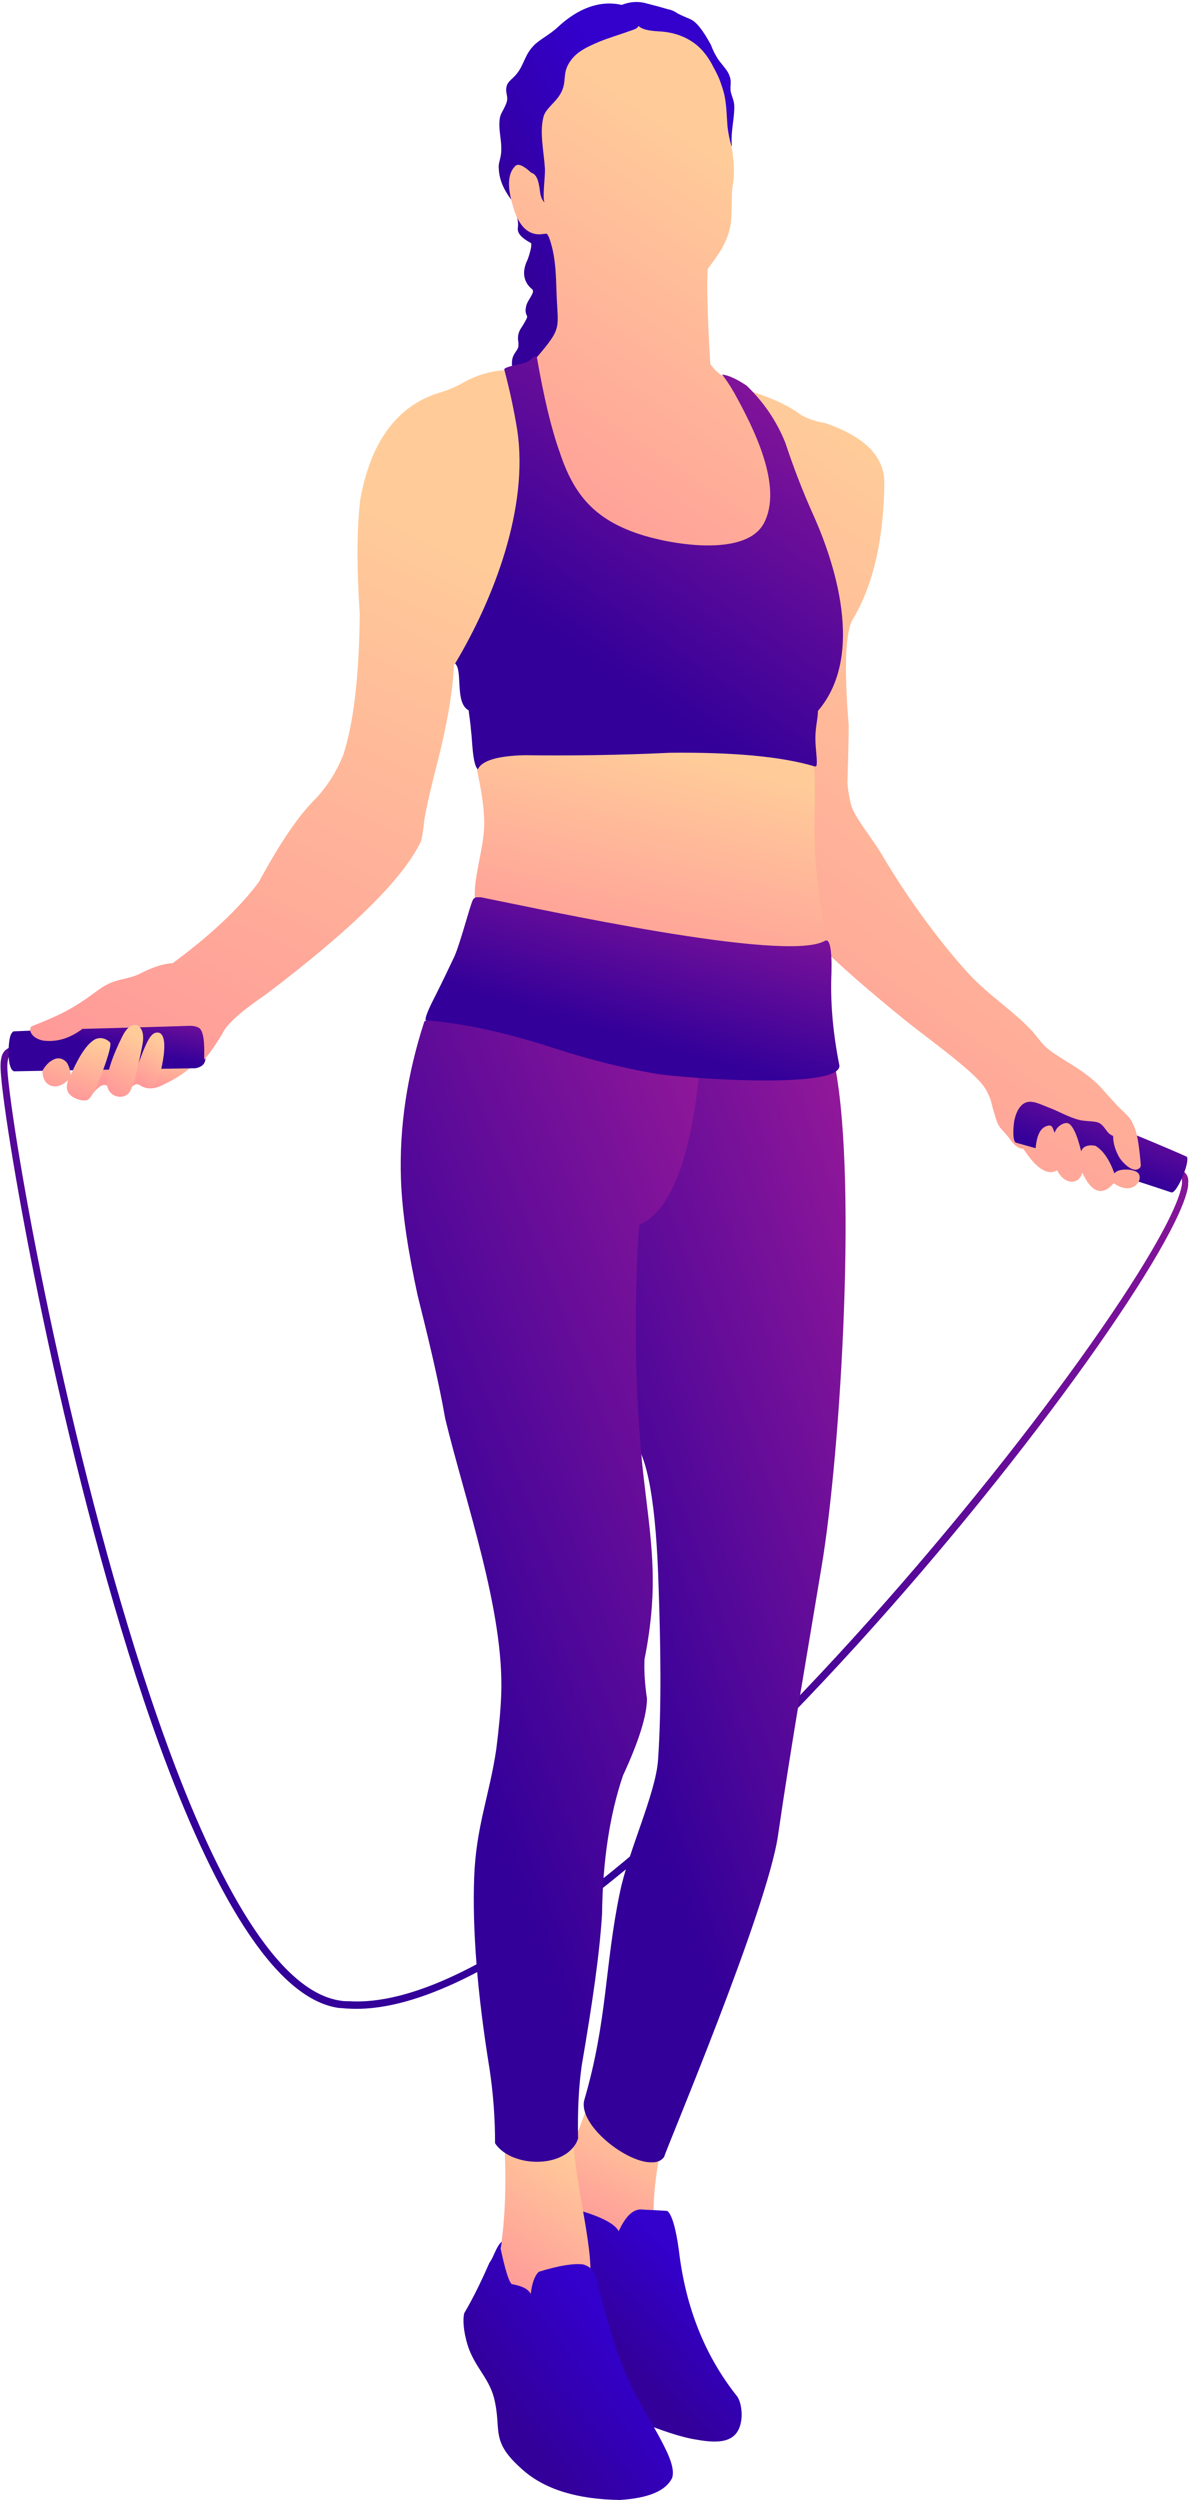
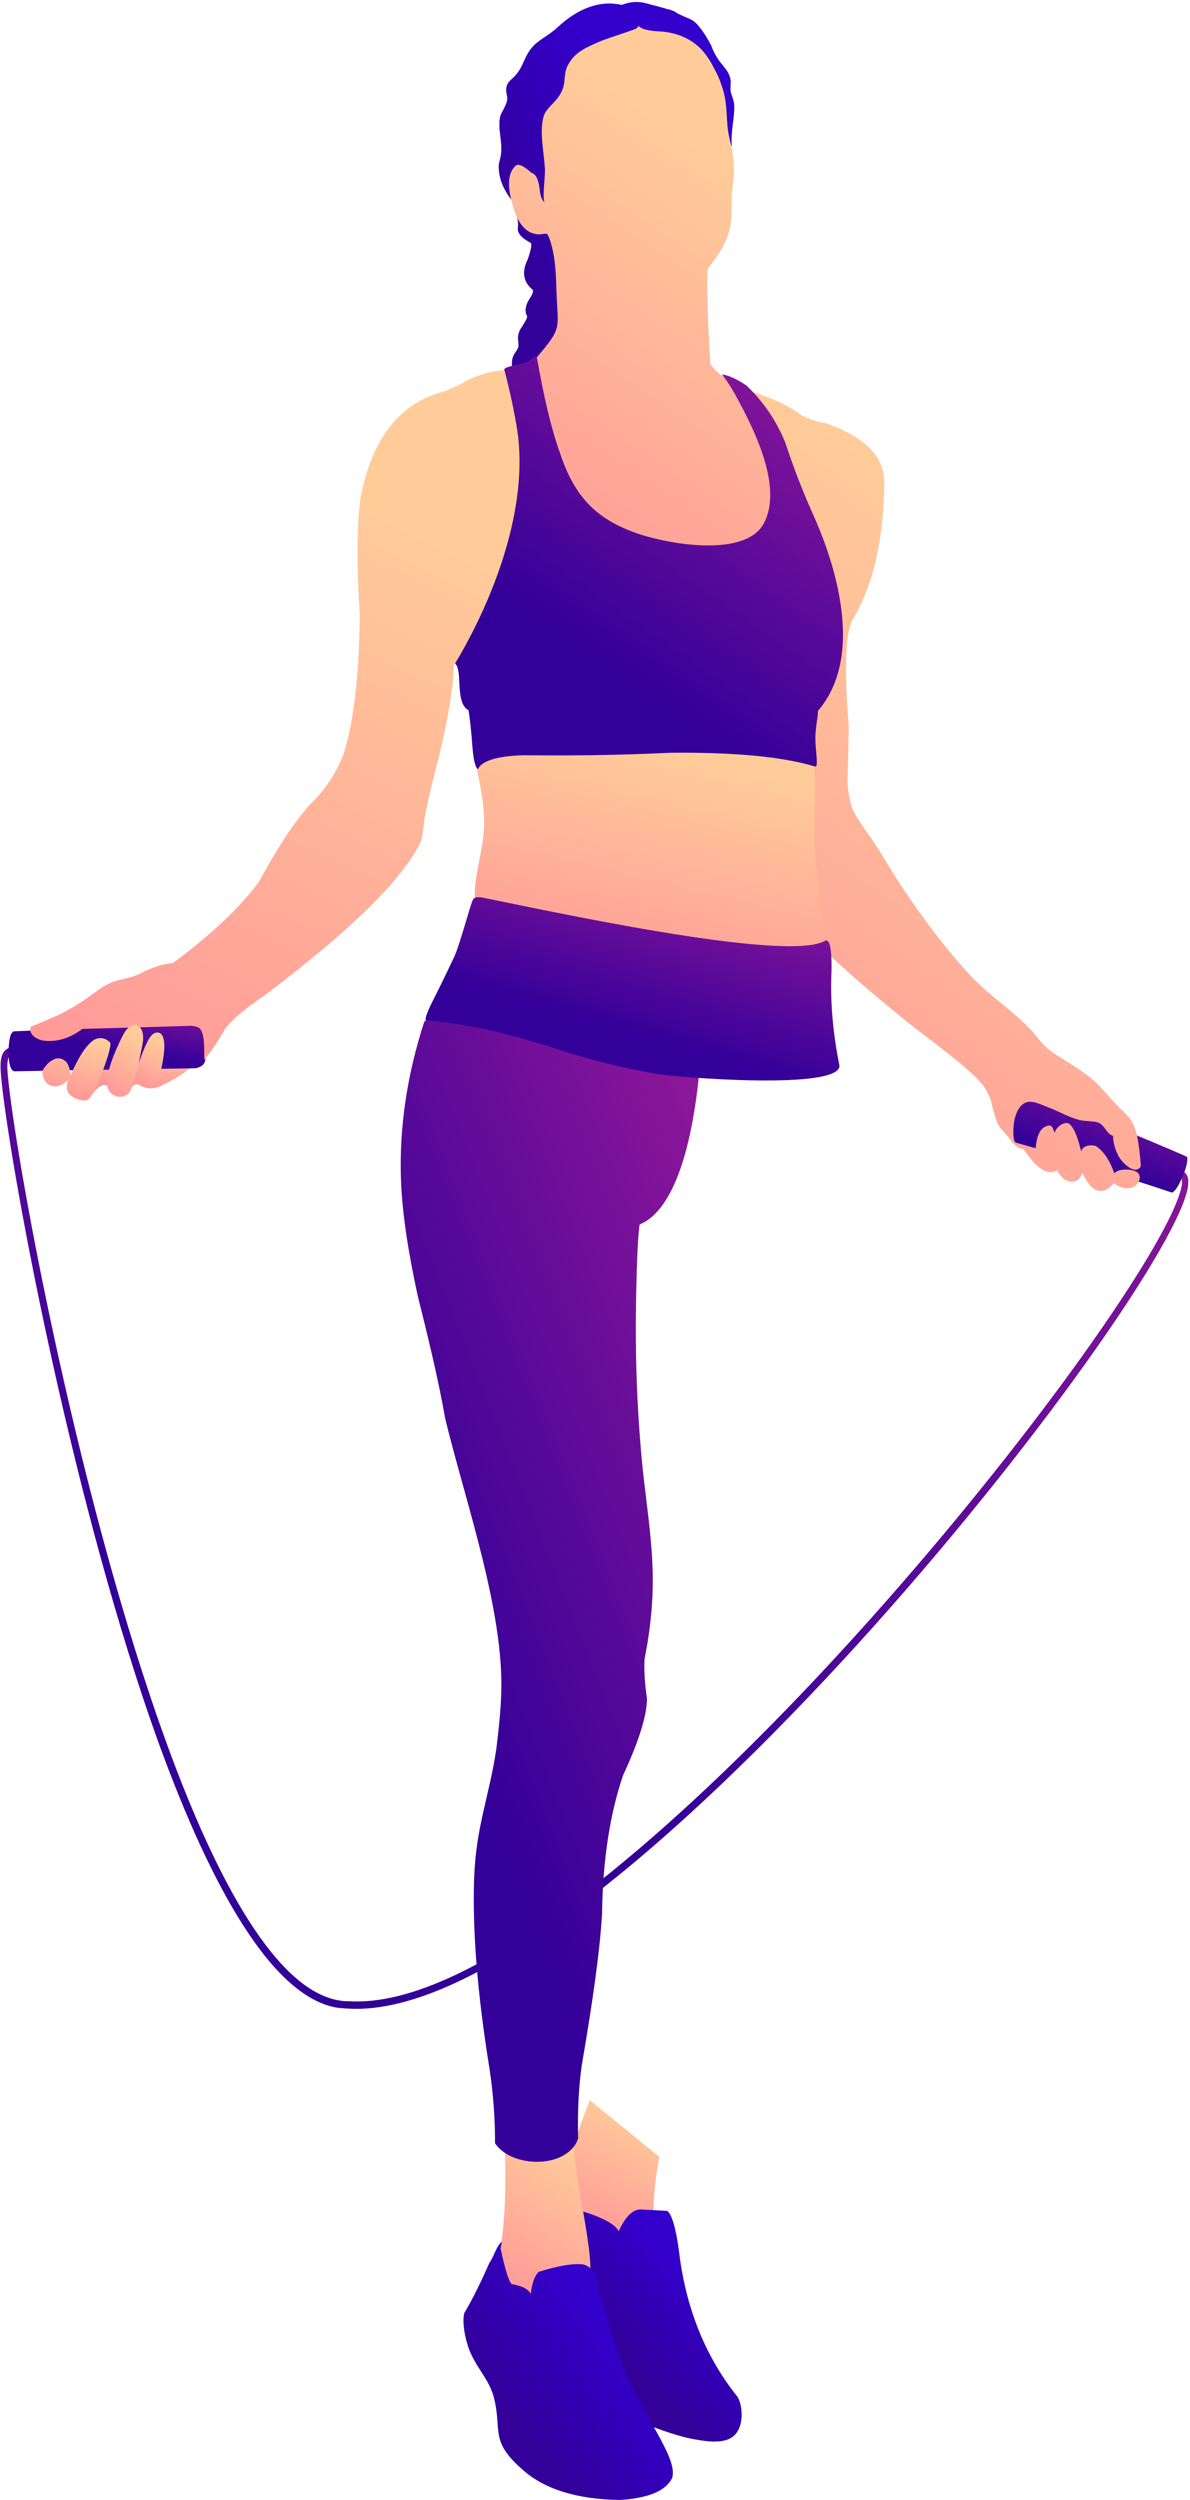
<svg xmlns="http://www.w3.org/2000/svg" xmlns:xlink="http://www.w3.org/1999/xlink" height="406.5" preserveAspectRatio="xMidYMid meet" version="1.0" viewBox="-0.1 -0.3 193.5 406.5" width="193.5" zoomAndPan="magnify">
  <g>
    <linearGradient gradientTransform="matrix(.028 0 0 -.028 -147.98 -33.043)" gradientUnits="userSpaceOnUse" id="a" x1="6945.748" x2="12546.018" xlink:actuate="onLoad" xlink:show="other" xlink:type="simple" y1="-10812.271" y2="-185.911">
      <stop offset="0" stop-color="#309" />
      <stop offset="1" stop-color="#f39" />
    </linearGradient>
    <path d="M190.9,189.6c0.7,0.1,1.3,0.4,1.7,0.8c0.4,0.4,0.6,1,0.5,1.7c0,0.1,0,0.3,0,0.4 c-1.2,8.8-25.1,43-53.7,74.5c-28.7,31.6-62.2,60.6-82.9,59.3c-0.5,0-1-0.1-1.5-0.1c-10.7-1.5-20.7-19.5-29.2-42.8 C11.9,245,2,192.1,0.2,176c-0.2-2-0.3-3.3-0.1-4.2c0.2-1.1,0.8-1.6,1.7-1.9l0.3,1c-0.5,0.2-0.8,0.5-0.9,1.1c-0.2,0.8-0.1,2,0.1,3.8 c1.8,16.1,11.7,68.8,25.6,107.1c8.3,22.9,18.1,40.6,28.3,42.1c0.5,0.1,0.9,0.1,1.4,0.1c20.2,1.3,53.5-27.6,82-59 c28.5-31.4,52.3-65.3,53.5-73.9c0-0.1,0-0.2,0-0.4c0-0.4-0.1-0.7-0.2-0.9c-0.2-0.2-0.6-0.4-1.1-0.4L190.9,189.6L190.9,189.6z" fill="url(#a)" />
    <linearGradient gradientTransform="matrix(.028 0 0 -.028 -147.98 -33.043)" gradientUnits="userSpaceOnUse" id="b" x1="8878.553" x2="8536.924" xlink:actuate="onLoad" xlink:show="other" xlink:type="simple" y1="-13381.798" y2="-14052.098">
      <stop offset="0" stop-color="#fc9" />
      <stop offset="1" stop-color="#f99" />
    </linearGradient>
    <path clip-rule="evenodd" d="M92,351.6c-2.3,12.5,2.4,15.8,14.3,9.9 c-0.3-3,0-6.7,0.8-11.1c0,0-3.8-3.1-11.3-9.2C94.2,345.4,92.9,348.9,92,351.6z" fill="url(#b)" fill-rule="evenodd" />
    <linearGradient gradientTransform="matrix(.028 0 0 -.028 -147.98 -33.043)" gradientUnits="userSpaceOnUse" id="c" x1="8733.537" x2="9192.85" xlink:actuate="onLoad" xlink:show="other" xlink:type="simple" y1="-14708.559" y2="-14275.589">
      <stop offset="0" stop-color="#309" />
      <stop offset="1" stop-color="#30c" />
    </linearGradient>
    <path clip-rule="evenodd" d="M93.7,359c-0.4,18.1,2.9,29.5,9.8,34.3 c3.9,1.6,7.1,2.7,9.7,3.1c3.9,0.7,7.1,0.5,7.3-3.9c0-1.2-0.2-2.3-0.7-3.1c-5.2-6.5-8.4-14.4-9.5-23.7c-0.5-3.8-1.2-6-1.9-6.5 c0,0-1.3-0.1-3.8-0.2c-1.6-0.3-2.9,0.9-4.1,3.5C99.9,361.3,97.6,360.1,93.7,359L93.7,359z" fill="url(#c)" fill-rule="evenodd" />
    <linearGradient gradientTransform="matrix(.028 0 0 -.028 -147.98 -33.043)" gradientUnits="userSpaceOnUse" id="d" x1="8522.501" x2="8017.45" xlink:actuate="onLoad" xlink:show="other" xlink:type="simple" y1="-13588.143" y2="-14327.973">
      <stop offset="0" stop-color="#fc9" />
      <stop offset="1" stop-color="#f99" />
    </linearGradient>
    <path clip-rule="evenodd" d="M95.8,370.5c-6.5,7.2-16.9,4.3-14.7-4 c0.9-5,1.2-11.3,0.8-18.9c7.5-1.8,11.2-2.7,11.2-2.7C92.7,352.7,96.6,365.1,95.8,370.5L95.8,370.5z" fill="url(#d)" fill-rule="evenodd" />
    <linearGradient gradientTransform="matrix(.028 0 0 -.028 -147.98 -33.043)" gradientUnits="userSpaceOnUse" id="e" x1="6034.922" x2="6010.09" xlink:actuate="onLoad" xlink:show="other" xlink:type="simple" y1="-7245.949" y2="-7453.839">
      <stop offset="0" stop-color="#fc9" />
      <stop offset="1" stop-color="#f99" />
    </linearGradient>
    <path clip-rule="evenodd" d="M22.7,176.2c0.6-0.4,1-0.2,1,0.4c0.8,0.2,1.8,0,2.9-0.6 c2.1-1,3.7-2.1,4.8-3.2c-5.6-1.6-11.2-1.5-16.8,0.5c0.3,2.8,0.4,4.2,0.4,4.2c0.9-1.1,1.7-1.6,2.2-1.3c2.8,0.2,4.1,0.3,4.1,0.3 C21.8,175.9,22.3,175.9,22.7,176.2L22.7,176.2z" fill="url(#e)" fill-rule="evenodd" />
    <linearGradient gradientTransform="matrix(.028 0 0 -.028 -147.98 -33.043)" gradientUnits="userSpaceOnUse" id="f" x1="5822.898" x2="5965.91" xlink:actuate="onLoad" xlink:show="other" xlink:type="simple" y1="-7239.032" y2="-6460.922">
      <stop offset="0" stop-color="#309" />
      <stop offset="1" stop-color="#f39" />
    </linearGradient>
    <path clip-rule="evenodd" d="M2.2,173.9c0,0,9.8-0.2,29.5-0.5c1-0.2,1.6-0.7,1.6-1.6 c1.6-4.7,0.8-7.1-2.4-7.2c-7.2,0-13.4,2-20.2,2.4c-5.8,0.3-8.6,0.4-8.6,0.4c-0.2,0.1-0.4,0.4-0.5,0.7C1.2,169.2,1,173.6,2.2,173.9 L2.2,173.9z" fill="url(#f)" fill-rule="evenodd" />
    <linearGradient gradientTransform="matrix(.028 0 0 -.028 -147.98 -33.043)" gradientUnits="userSpaceOnUse" id="g" x1="11446.161" x2="11875.692" xlink:actuate="onLoad" xlink:show="other" xlink:type="simple" y1="-7871.867" y2="-6650.827">
      <stop offset="0" stop-color="#309" />
      <stop offset="1" stop-color="#f39" />
    </linearGradient>
    <path clip-rule="evenodd" d="M165.8,186c3,0.6,4.2,1.4,6.6,2.1c5.4,1.5,11.2,3.2,18,5.5 c0.9,0.1,3-4.9,2.5-5.8c-0.4-0.2-3.8-1.7-10.4-4.4c-10.1-6.6-16.4-7.4-18.8-2.6C163.7,184,164.4,185.7,165.8,186z" fill="url(#g)" fill-rule="evenodd" />
    <linearGradient gradientTransform="matrix(.028 0 0 -.028 -147.98 -33.043)" gradientUnits="userSpaceOnUse" id="h" x1="8622.912" x2="13641.044" xlink:actuate="onLoad" xlink:show="other" xlink:type="simple" y1="-10517.829" y2="-8693.379">
      <stop offset="0" stop-color="#309" />
      <stop offset="1" stop-color="#f39" />
    </linearGradient>
-     <path clip-rule="evenodd" d="M104.5,172.3c-11.6,20.3-12.2,40.8-1.8,61.5 c2.5,2.4,3.9,10.4,4.3,24.2c0.3,8.8,0.5,19.1-0.1,27.9c-0.4,5.5-4.8,14.7-6.2,21.5c-2.5,12-2,20.8-5.8,33.8 c-1,4,6.9,10.3,11.1,10.1c0.8,0,1.5-0.3,1.9-0.9c0.4-1.5,16.7-40,18.5-52.2c2.1-14.5,4.7-29.3,7.1-43.8c3.1-18.4,6-65.4,1.8-83.1 C114.8,172,104.5,172.3,104.5,172.3L104.5,172.3z" fill="url(#h)" fill-rule="evenodd" />
    <linearGradient gradientTransform="matrix(.028 0 0 -.028 -147.98 -33.043)" gradientUnits="userSpaceOnUse" id="i" x1="7612.826" x2="13225.735" xlink:actuate="onLoad" xlink:show="other" xlink:type="simple" y1="-10435.642" y2="-8211.422">
      <stop offset="0" stop-color="#309" />
      <stop offset="1" stop-color="#f39" />
    </linearGradient>
    <path clip-rule="evenodd" d="M72.3,230.4c3.3,13.6,9.6,31.3,9.1,44.8 c-0.1,2.8-0.4,5.7-0.8,8.9c-1.1,7.5-3.3,12.6-3.6,20.9c-0.3,8.4,0.5,18.8,2.5,31.1c0.6,4,0.9,8,0.9,12.1c2.3,3.5,9.4,4.1,12.4,1 c0.5-0.5,0.9-1.1,1.1-1.8c-0.1-4.4,0.1-8.4,0.6-11.9c1.7-9.9,2.9-18.1,3.3-24.6c0.1-8.8,1.3-16.3,3.4-22.5 c2.6-5.6,3.9-9.8,3.9-12.5c-0.3-2.1-0.5-4.2-0.4-6.4c0.6-3,1-5.9,1.2-8.7c0.6-8.1-0.8-15.3-1.6-23.3c-0.9-9.7-1.2-18.9-0.9-29.5 c0.1-4.7,0.3-7.8,0.5-9.2c5-2,8.5-11,9.8-25.8c-20.2-10.8-35.1-13.2-44.8-7.2c-2.8,8.6-4.1,17.2-3.8,25.7 c0.2,5.8,1.3,12.3,2.7,18.8C69.5,217.1,71.2,224.1,72.3,230.4L72.3,230.4z" fill="url(#i)" fill-rule="evenodd" />
    <linearGradient gradientTransform="matrix(.028 0 0 -.028 -147.98 -33.043)" gradientUnits="userSpaceOnUse" id="j" x1="11433.086" x2="9183.219" xlink:actuate="onLoad" xlink:show="other" xlink:type="simple" y1="-4505.488" y2="-7699.748">
      <stop offset="0" stop-color="#fc9" />
      <stop offset="1" stop-color="#f99" />
    </linearGradient>
    <path clip-rule="evenodd" d="M131.6,109.8c-4.3,19.1-3.6,33.9,2.3,44.3 c2.5,2.5,6.8,6.3,12.7,11.1c3.1,2.6,11.4,8.4,13.3,11.2c0.5,0.7,0.8,1.4,1.1,2.2c0.2,0.8,0.4,1.6,0.6,2.2c0.7,2.6,1,2.1,2.5,4.1 c0.7,1,1.4,1.6,2.2,1.6c2.1,3.2,3.9,4.4,5.5,3.5c1.2,2.4,3.5,2.4,4.1,0.4c1.5,3.3,3.3,3.8,5.1,1.7c3.3,2.3,5.1-0.9,3.8-1.8 c-0.3-0.2-0.7-0.3-1.2-0.4c-1.3-0.1-2.1,0.1-2.5,0.6c-0.8-2.3-1.9-3.8-3.1-4.5c-1.2-0.2-2,0.1-2.3,0.9c-0.7-2.9-1.5-4.5-2.3-4.6 c-0.9,0-1.8,0.8-2,1.6c-0.3-0.6-0.3-1.2-0.9-1.2c-1.4,0.2-2,1.5-2.2,3.7c0,0-1.1-0.3-3.2-0.9c-0.5-0.2-0.5-1.9-0.3-3.4 c0.3-1.7,1.2-3.6,3.1-3.2c0.3,0,1.1,0.3,2.3,0.8c1.7,0.6,3.5,1.7,5.2,2.1c1.1,0.3,2.7,0.1,3.4,0.6c0.9,0.6,1,1.6,2.1,2 c0,1.3,0.4,2.4,1,3.5c0.5,0.8,2.2,2.6,3.2,1.8c0.2-0.1,0.3-0.3,0.3-0.6c-0.3-3.4-0.6-5.3-1.2-6.5c-0.4-0.9-0.6-1.2-2.1-2.6 c-1.3-1.3-2.8-3.1-3.8-4.1c-3.1-2.9-6.5-4.2-8.5-6.1c-1-1-1.7-2.2-2.8-3.2c-3.2-3.2-6.4-5.1-9.8-8.8c-4.8-5.3-10-12.5-13.7-18.8 c-1.7-2.9-4.4-6.1-5.1-8.1c-0.4-1.3-0.6-2.6-0.7-3.9c0.1-3.7,0.2-6.8,0.2-9.4c-0.8-9.8-0.5-15.6,0.8-17.4c3.3-5.7,4.9-13,5-22 c0-4.3-3.2-7.5-9.6-9.7c-1.3-0.2-2.6-0.6-3.9-1.3c-2.1-1.6-5.2-3-9.3-4.2C126.9,70.4,130.4,86,131.6,109.8L131.6,109.8z" fill="url(#j)" fill-rule="evenodd" />
    <linearGradient gradientTransform="matrix(.028 0 0 -.028 -147.98 -33.043)" gradientUnits="userSpaceOnUse" id="k" x1="9087.953" x2="8765.898" xlink:actuate="onLoad" xlink:show="other" xlink:type="simple" y1="-5506.923" y2="-6859.6">
      <stop offset="0" stop-color="#fc9" />
      <stop offset="1" stop-color="#f99" />
    </linearGradient>
    <path clip-rule="evenodd" d="M77.4,147.5c-1.2-4.3,1.6-9.9,1.2-15.1 c-0.1-2.1-0.5-4.5-1.1-7.3c-0.1-2.8,2.6-4.5,7.9-5.2c26.5-4.6,42.1-3,46.9,4.6c0.3,5.1-0.2,10,0.2,14.9c0.2,3.1,0.7,6.5,1.3,10.4 c0.2,1.9,0.2,3.5,0.1,4.7C122.6,158.5,103.1,155.7,77.4,147.5z" fill="url(#k)" fill-rule="evenodd" />
    <linearGradient gradientTransform="matrix(.028 0 0 -.028 -147.98 -33.043)" gradientUnits="userSpaceOnUse" id="l" x1="8192.431" x2="9039.489" xlink:actuate="onLoad" xlink:show="other" xlink:type="simple" y1="-2499.262" y2="-2031.192">
      <stop offset="0" stop-color="#309" />
      <stop offset="1" stop-color="#30c" />
    </linearGradient>
    <path clip-rule="evenodd" d="M84.4,33.8c10.8,2,22.3-1.5,34.5-10.4 c-0.2-2.3,0.4-4.2,0.4-6.3c0-1.1-0.4-1.6-0.6-2.6c-0.1-0.9,0.2-1.6-0.2-2.5c-0.3-1-1.5-2-2.1-3.1c-0.3-0.5-0.6-1.1-0.9-1.9 c-1.3-2.4-2.4-3.8-3.4-4.2c-0.7-0.3-1.4-0.6-2-0.9c-0.4-0.3-1-0.6-1.6-0.7c-1-0.3-2.1-0.6-3.3-0.9c-1.3-0.4-2.7-0.4-4.2,0.2 C97.5-0.3,93.9,1,90.5,4.2c-1.3,1.2-3,2-3.9,3c-1.4,1.5-1.5,3-2.6,4.4c-0.9,1.2-1.8,1.3-1.8,2.8c0.1,1.1,0.4,1.3-0.1,2.4 c-0.6,1.4-1,1.4-1,3.2c0,1.5,0.4,2.8,0.3,4.4c-0.1,1.3-0.5,1.8-0.4,2.7C81.1,29.3,82.1,31.3,84.4,33.8L84.4,33.8z M91.5,64.6 c-5.4-3-8.1-4.5-8.1-4.5c-0.3-0.7-0.3-1.4-0.2-2c0.2-1,0.9-1.4,1-2.1c0-0.2,0-0.4,0-0.6c-0.2-1,0-1.8,0.6-2.6 c0.6-1,0.9-1.5,0.8-1.7c-0.2-0.4-0.3-0.8-0.2-1.3c0.1-0.9,0.6-1.4,1-2.2c0.2-0.4,0.2-0.6,0.1-0.8c-1.5-1.2-1.8-2.9-0.8-4.9 c0.6-1.7,0.7-2.6,0.5-2.7c-1.5-0.8-2.2-1.6-2.1-2.4c0.1-0.7,0-1.4-0.2-2.1c5,1.5,7.5,2.2,7.5,2.2C91.4,55.4,91.5,64.6,91.5,64.6 L91.5,64.6z" fill="url(#l)" fill-rule="evenodd" />
    <linearGradient gradientTransform="matrix(.028 0 0 -.028 -147.98 -33.043)" gradientUnits="userSpaceOnUse" id="m" x1="9571.528" x2="8117.619" xlink:actuate="onLoad" xlink:show="other" xlink:type="simple" y1="-2112.11" y2="-4284.18">
      <stop offset="0" stop-color="#fc9" />
      <stop offset="1" stop-color="#f99" />
    </linearGradient>
    <path clip-rule="evenodd" d="M107,4.8c2.3,0.1,4.3,0.8,5.9,2c1.2,0.9,2.2,2.2,3,3.8 c0.5,0.9,1,1.9,1.3,2.9c0.9,2.4,0.8,4.5,1,6.8c0.1,0.9,0.3,2,0.6,3c0.5,2.5,0.6,4.8,0.2,6.8c-0.1,0.7-0.1,1.5-0.1,2.2 c-0.1,2.8,0.1,4.3-1.2,7c-0.6,1.3-1.6,2.6-2.7,4.1c-0.2,1.6-0.1,7.2,0.4,15.5c0.8,1.1,1.7,1.9,2.9,2.4c4.8,4.8,7.7,11.7,8.8,20.6 c-0.7,8.5-10.6,10.3-29.8,5.3C89.6,77,86.2,67.2,87.1,57.9c4.3-5,3.5-4.7,3.3-10.5c-0.1-2.6-0.1-5.3-0.9-8.1 c-0.2-0.7-0.4-1.3-0.7-1.6c0,0-0.3,0-1,0.1c-2.1,0.1-3.6-1.4-4.5-4.6c-1-3.3-0.8-5.5,0.5-6.6c0.5-0.3,1.3,0.1,2.5,1.2 c0.8,0.2,1.2,1.2,1.4,3c0.1,0.8,0.3,1.4,0.8,1.9c-0.5-0.5,0.1-4.3,0-5.7c-0.2-2.9-0.9-5.9-0.2-8.4c0.4-1.3,1.9-2.2,2.7-3.6 c1.2-2,0.2-3.3,1.6-5.3c1.1-1.7,3.1-2.5,4.7-3.2c1.7-0.7,3.5-1.2,5.4-1.9c0.7-0.2,1-0.5,1-0.7C104.3,4.5,105.4,4.7,107,4.8L107,4.8 z" fill="url(#m)" fill-rule="evenodd" />
    <linearGradient gradientTransform="matrix(.028 0 0 -.028 -147.98 -33.043)" gradientUnits="userSpaceOnUse" id="n" x1="7649.92" x2="6052.303" xlink:actuate="onLoad" xlink:show="other" xlink:type="simple" y1="-4149.918" y2="-7481.928">
      <stop offset="0" stop-color="#fc9" />
      <stop offset="1" stop-color="#f99" />
    </linearGradient>
    <path clip-rule="evenodd" d="M73.7,107.8c13-14.7,15.8-30.6,8.3-47.9 c-2.3,0.1-4.7,0.8-7.1,2.2c-1.1,0.6-2.3,1.1-3.7,1.5c-6.7,2.1-11,7.9-12.7,17.2c-0.6,4.9-0.6,11.2-0.1,18.8 c-0.1,10.1-1,17.7-2.7,22.9c-1,2.5-2.4,4.8-4.4,7c-2.8,2.7-5.9,7.3-9.3,13.6c-3.2,4.3-7.9,8.7-14,13.2c-1.6,0.1-3.4,0.7-5.5,1.8 c-1.7,0.8-3.6,0.8-5.2,1.7c-0.6,0.3-1.2,0.7-2,1.3c-3.8,2.8-5.8,3.7-10.3,5.5c-0.5,0.6,0,1.9,1.9,2.3c2.3,0.3,4.4-0.4,6.4-1.9 c11.6-0.3,17.5-0.5,17.5-0.5c0.6,0,1,0.1,1.4,0.3c1.1,0.6,0.9,4,0.9,5.2c0.9-1,2.1-2.7,3.4-5c1.2-1.6,3.4-3.4,6.5-5.5 c14-10.6,22.5-18.9,25.4-25.1c0.1-0.4,0.3-1.5,0.5-3.4c0.4-2.3,1.1-5.4,2.1-9.2C72.8,116.7,73.6,111.4,73.7,107.8L73.7,107.8z" fill="url(#n)" fill-rule="evenodd" />
    <linearGradient gradientTransform="matrix(.028 0 0 -.028 -147.98 -33.043)" gradientUnits="userSpaceOnUse" id="o" x1="8633.911" x2="11368.458" xlink:actuate="onLoad" xlink:show="other" xlink:type="simple" y1="-4946.79" y2="-998.88">
      <stop offset="0" stop-color="#309" />
      <stop offset="1" stop-color="#f39" />
    </linearGradient>
    <path clip-rule="evenodd" d="M103.7,86.5c5,1.7,17.4,3.9,20.4-1.7 c3.2-6-1.7-15.6-4.8-21.2c-0.8-1.4-1.5-2.4-2-3c1.1,0.1,2.5,0.8,4,1.8c2.8,2.7,4.9,5.8,6.3,9.3c1.3,3.9,2.7,7.6,4.4,11.4 c2.5,5.5,9.3,22.4,0.9,32.2c0,1.4-0.5,2.8-0.4,5c0,0.9,0.3,3,0.2,3.7c0,0.3-0.2,0.4-0.4,0.3c-5.4-1.6-13.2-2.3-23.4-2.2 c-8.4,0.4-16.3,0.5-23.7,0.4c-4.4,0.1-7,0.9-7.6,2.3c-0.9-0.8-0.9-4.9-1.1-6.2c-0.1-1.4-0.3-2.5-0.4-3.4c-2.3-1.2-0.9-6.5-2.2-7.6 c6.4-10.7,12-25.5,10.1-38c-0.5-3.1-1.2-6.4-2.1-9.8c-0.1-0.4,2.1-0.8,2.6-0.9c1.1-0.3,1.2-0.3,2-1c0.3-0.3,0.6-0.3,0.7-0.1 c1.1,6.3,2.3,11.5,3.7,15.4C93.2,80.2,96.6,84.1,103.7,86.5z" fill="url(#o)" fill-rule="evenodd" />
    <linearGradient gradientTransform="matrix(.028 0 0 -.028 -147.98 -33.043)" gradientUnits="userSpaceOnUse" id="p" x1="8835.431" x2="9525.95" xlink:actuate="onLoad" xlink:show="other" xlink:type="simple" y1="-7164.726" y2="-4773.956">
      <stop offset="0" stop-color="#309" />
      <stop offset="1" stop-color="#f39" />
    </linearGradient>
    <path clip-rule="evenodd" d="M78.1,145.6c9.6,1.9,49.5,10.7,55.9,7.1 c0.8-0.5,1.2,1.2,1.1,5.2c-0.2,4.6,0.2,9.6,1.3,15.1c0,4-26.5,1.9-29.8,1.3c-5.2-0.9-10.5-2.2-16.1-4c-7.9-2.6-15-4.2-21.4-4.7 c-0.1-0.4,0.4-1.7,1.6-4c1.2-2.4,2.2-4.5,3.1-6.4c1-2.3,2.5-8.2,3-9.2c0.1-0.2,0.3-0.3,0.5-0.4C77.4,145.6,77.7,145.6,78.1,145.6 L78.1,145.6z" fill="url(#p)" fill-rule="evenodd" />
    <linearGradient gradientTransform="matrix(.028 0 0 -.028 -147.98 -33.043)" gradientUnits="userSpaceOnUse" id="q" x1="8116.516" x2="8742.965" xlink:actuate="onLoad" xlink:show="other" xlink:type="simple" y1="-15058.671" y2="-14586.761">
      <stop offset="0" stop-color="#309" />
      <stop offset="1" stop-color="#30c" />
    </linearGradient>
    <path clip-rule="evenodd" d="M81.5,364.2c-0.1,0.7-0.2,1.1-0.2,1.1 c0.7,3.3,1.3,5.3,1.8,5.8c1.7,0.3,2.7,0.8,3.1,1.6c0.2-1.7,0.6-2.9,1.3-3.6c3.2-1,5.7-1.4,7.2-1.2c1.2,0.3,2,1.2,2.3,2.7 c1.4,5.7,2.6,9.9,4.2,14c2.2,5.6,4.9,9,7.2,13.9c0.8,1.8,1.1,3.1,0.8,4.1c-1,2.1-3.8,3.3-8.5,3.6c-6.9-0.1-12.2-1.7-15.8-4.9 c-5.5-4.8-3.3-6.4-4.7-11.8c-0.9-3.3-3.2-5-4.3-8.6c-0.6-2-0.8-4-0.5-5.1c1.6-2.7,2.9-5.5,4.1-8.2 C80.2,366.7,80.6,364.9,81.5,364.2L81.5,364.2z" fill="url(#q)" fill-rule="evenodd" />
    <linearGradient gradientTransform="matrix(.028 0 0 -.028 -147.98 -33.043)" gradientUnits="userSpaceOnUse" id="r" x1="5675.543" x2="5568.074" xlink:actuate="onLoad" xlink:show="other" xlink:type="simple" y1="-7163.11" y2="-7498.83">
      <stop offset="0" stop-color="#fc9" />
      <stop offset="1" stop-color="#f99" />
    </linearGradient>
    <path clip-rule="evenodd" d="M11.4,174.5c-0.1-1-0.4-1.7-0.7-2.1 c-0.7-0.7-1.5-0.8-2.3-0.3c-0.6,0.3-1.2,1-1.6,1.7c0,1.5,0.7,2.3,1.6,2.5c0.8,0.2,1.8-0.2,2.6-1c-0.5,1.3-0.2,2.2,0.8,2.8 c0.9,0.5,1.6,0.6,2.2,0.5c0.4-0.1,0.9-0.8,1.4-1.8c1.1-2.4,2.8-7.1,2.4-7.6c-0.9-0.9-2.1-0.9-2.9-0.2 C13.2,170.3,11.8,173.6,11.4,174.5z" fill="url(#r)" fill-rule="evenodd" />
    <linearGradient gradientTransform="matrix(.028 0 0 -.028 -147.98 -33.043)" gradientUnits="userSpaceOnUse" id="s" x1="6141.589" x2="5989.05" xlink:actuate="onLoad" xlink:show="other" xlink:type="simple" y1="-7163.392" y2="-7387.382">
      <stop offset="0" stop-color="#fc9" />
      <stop offset="1" stop-color="#f99" />
    </linearGradient>
    <path clip-rule="evenodd" d="M23.3,176.5c1.9,0.7,2.7-2,3.1-4.4 c0.4-2.4,0.3-4.4-0.8-4.5c-1-0.1-1.6,1-2.5,3.2C22.4,172.8,20.9,175.6,23.3,176.5L23.3,176.5z" fill="url(#s)" fill-rule="evenodd" />
    <linearGradient gradientTransform="matrix(.028 0 0 -.028 -147.98 -33.043)" gradientUnits="userSpaceOnUse" id="t" x1="6017.173" x2="5817.911" xlink:actuate="onLoad" xlink:show="other" xlink:type="simple" y1="-7141.309" y2="-7433.649">
      <stop offset="0" stop-color="#fc9" />
      <stop offset="1" stop-color="#f99" />
    </linearGradient>
    <path clip-rule="evenodd" d="M23,169.9c0.4-1.9,0.1-3-0.8-3.5 c-0.9-0.2-1.7,0.4-2.4,1.8c-1.5,3-2.3,5.3-2.5,7.1c-0.3,2.6,2.3,3.4,3.5,2.2C21.8,176.4,22.7,171.3,23,169.9L23,169.9z" fill="url(#t)" fill-rule="evenodd" />
  </g>
</svg>